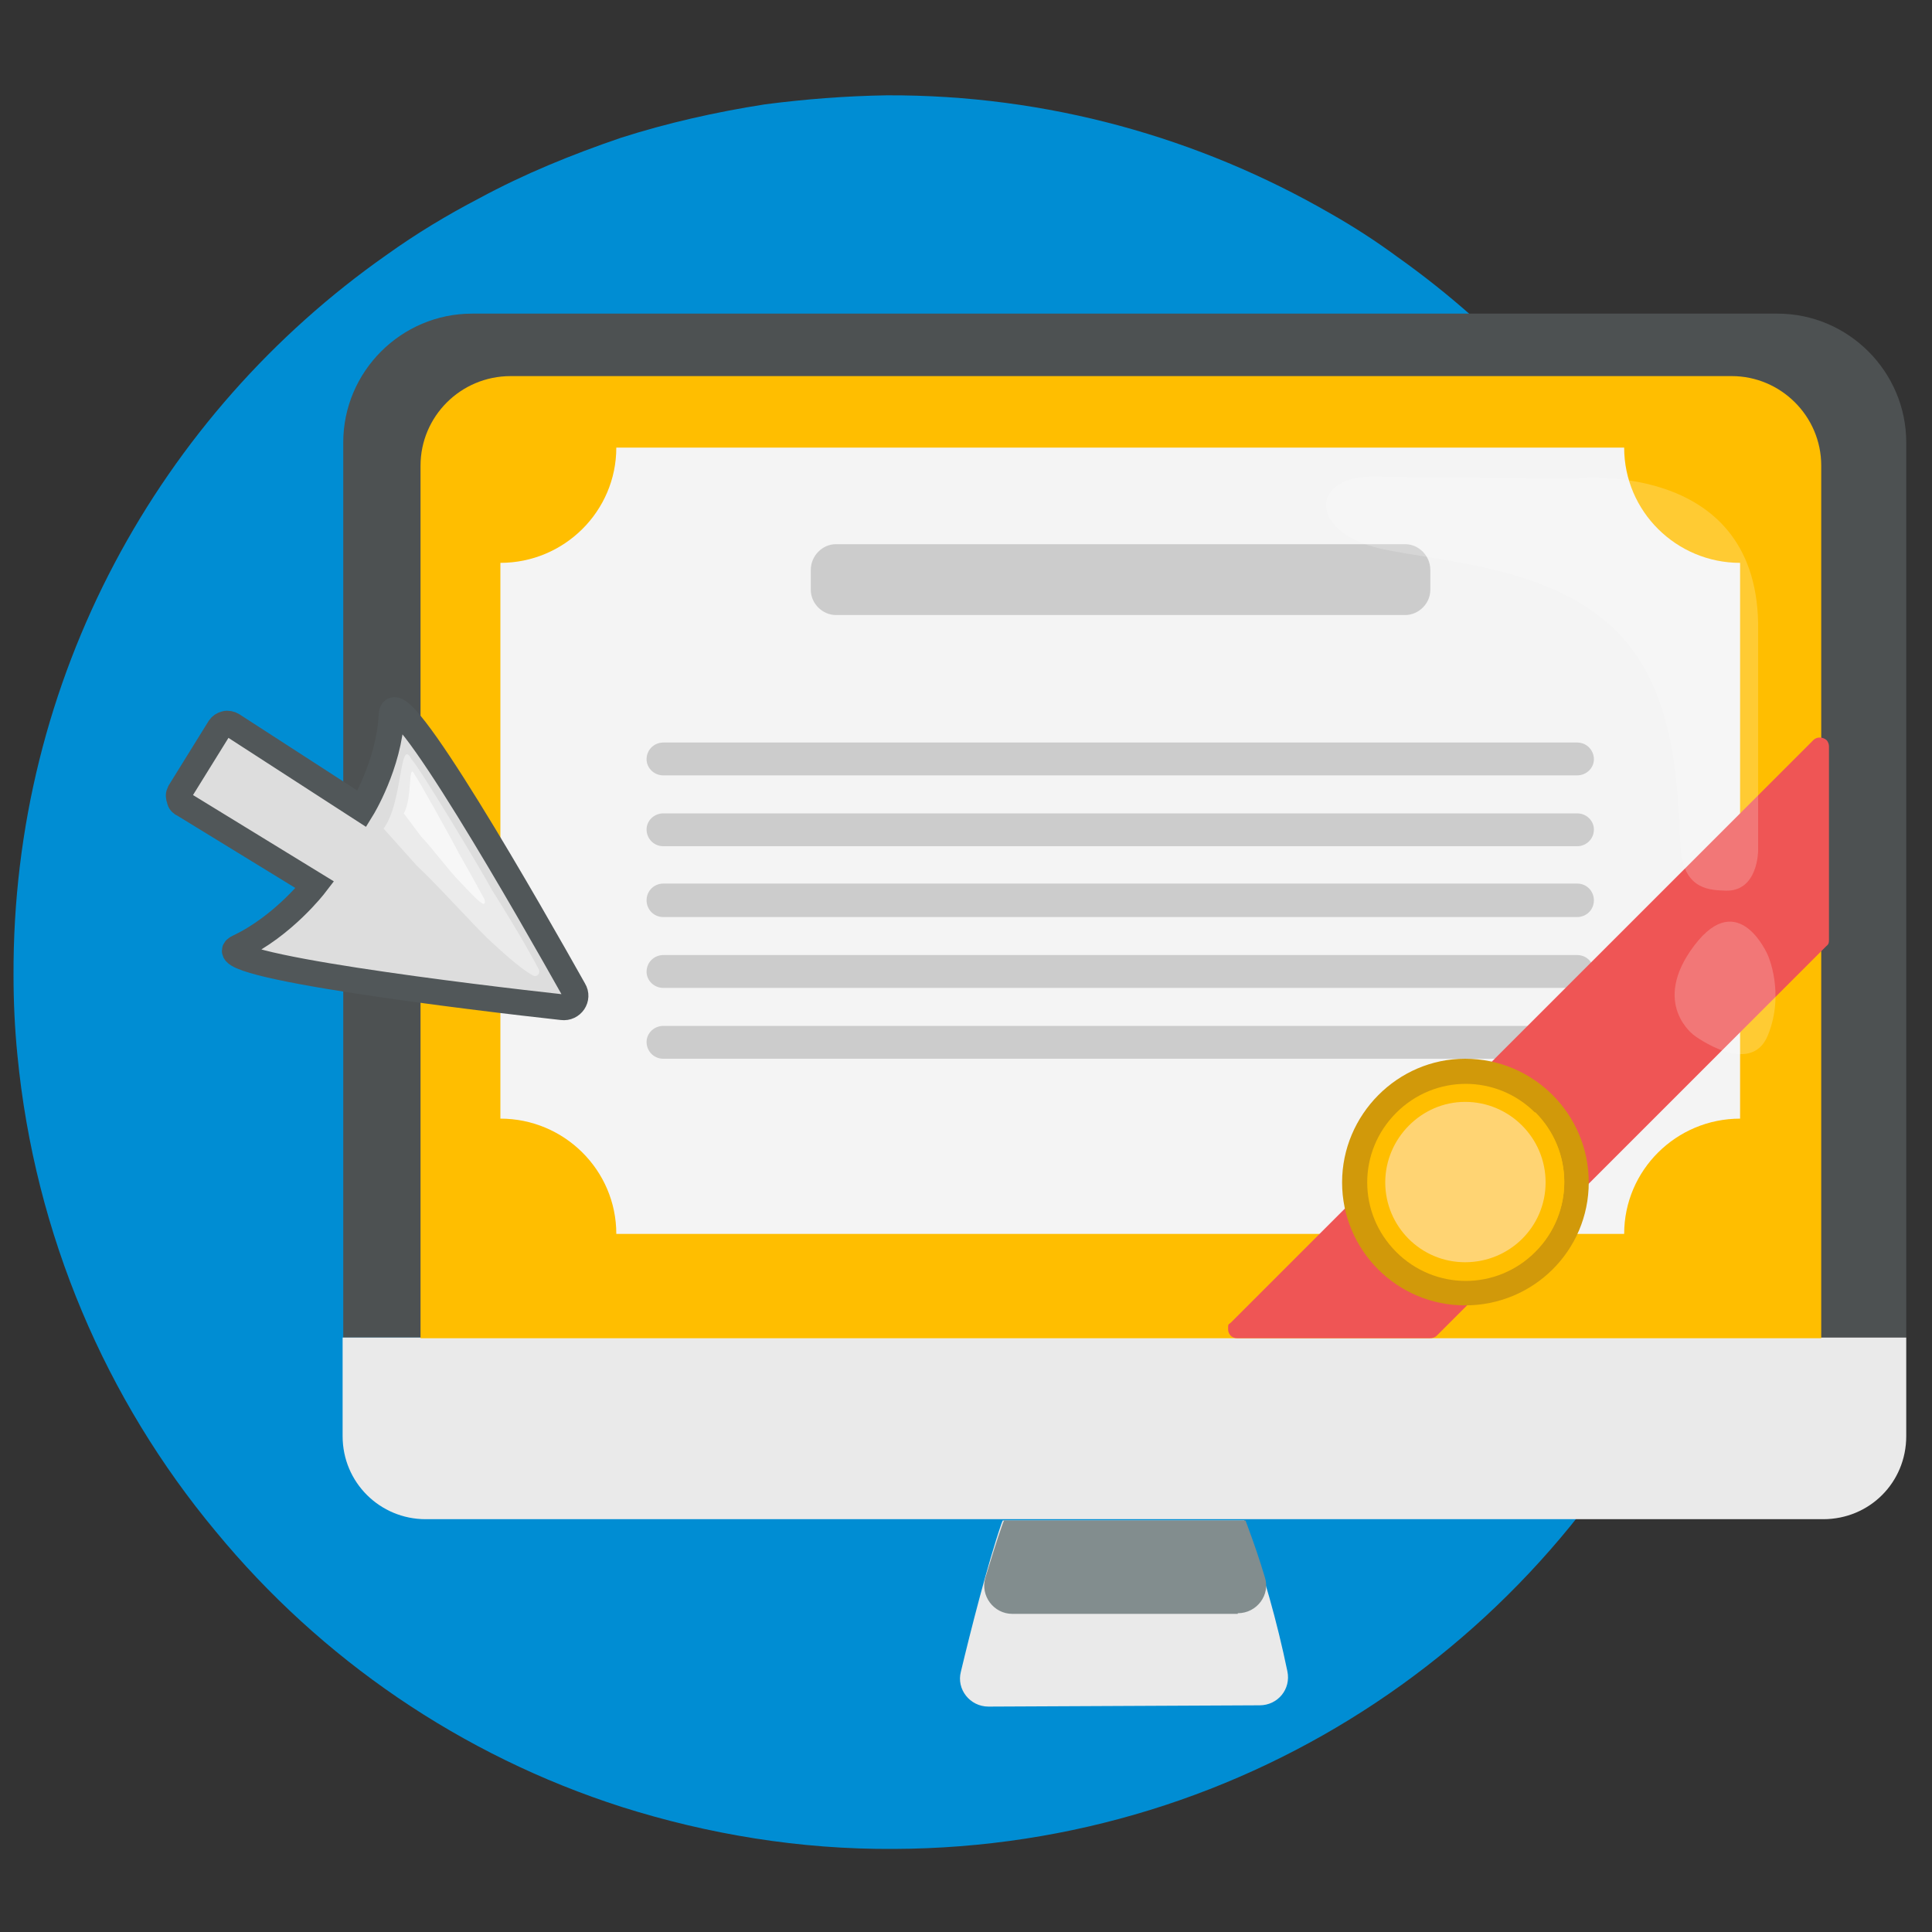
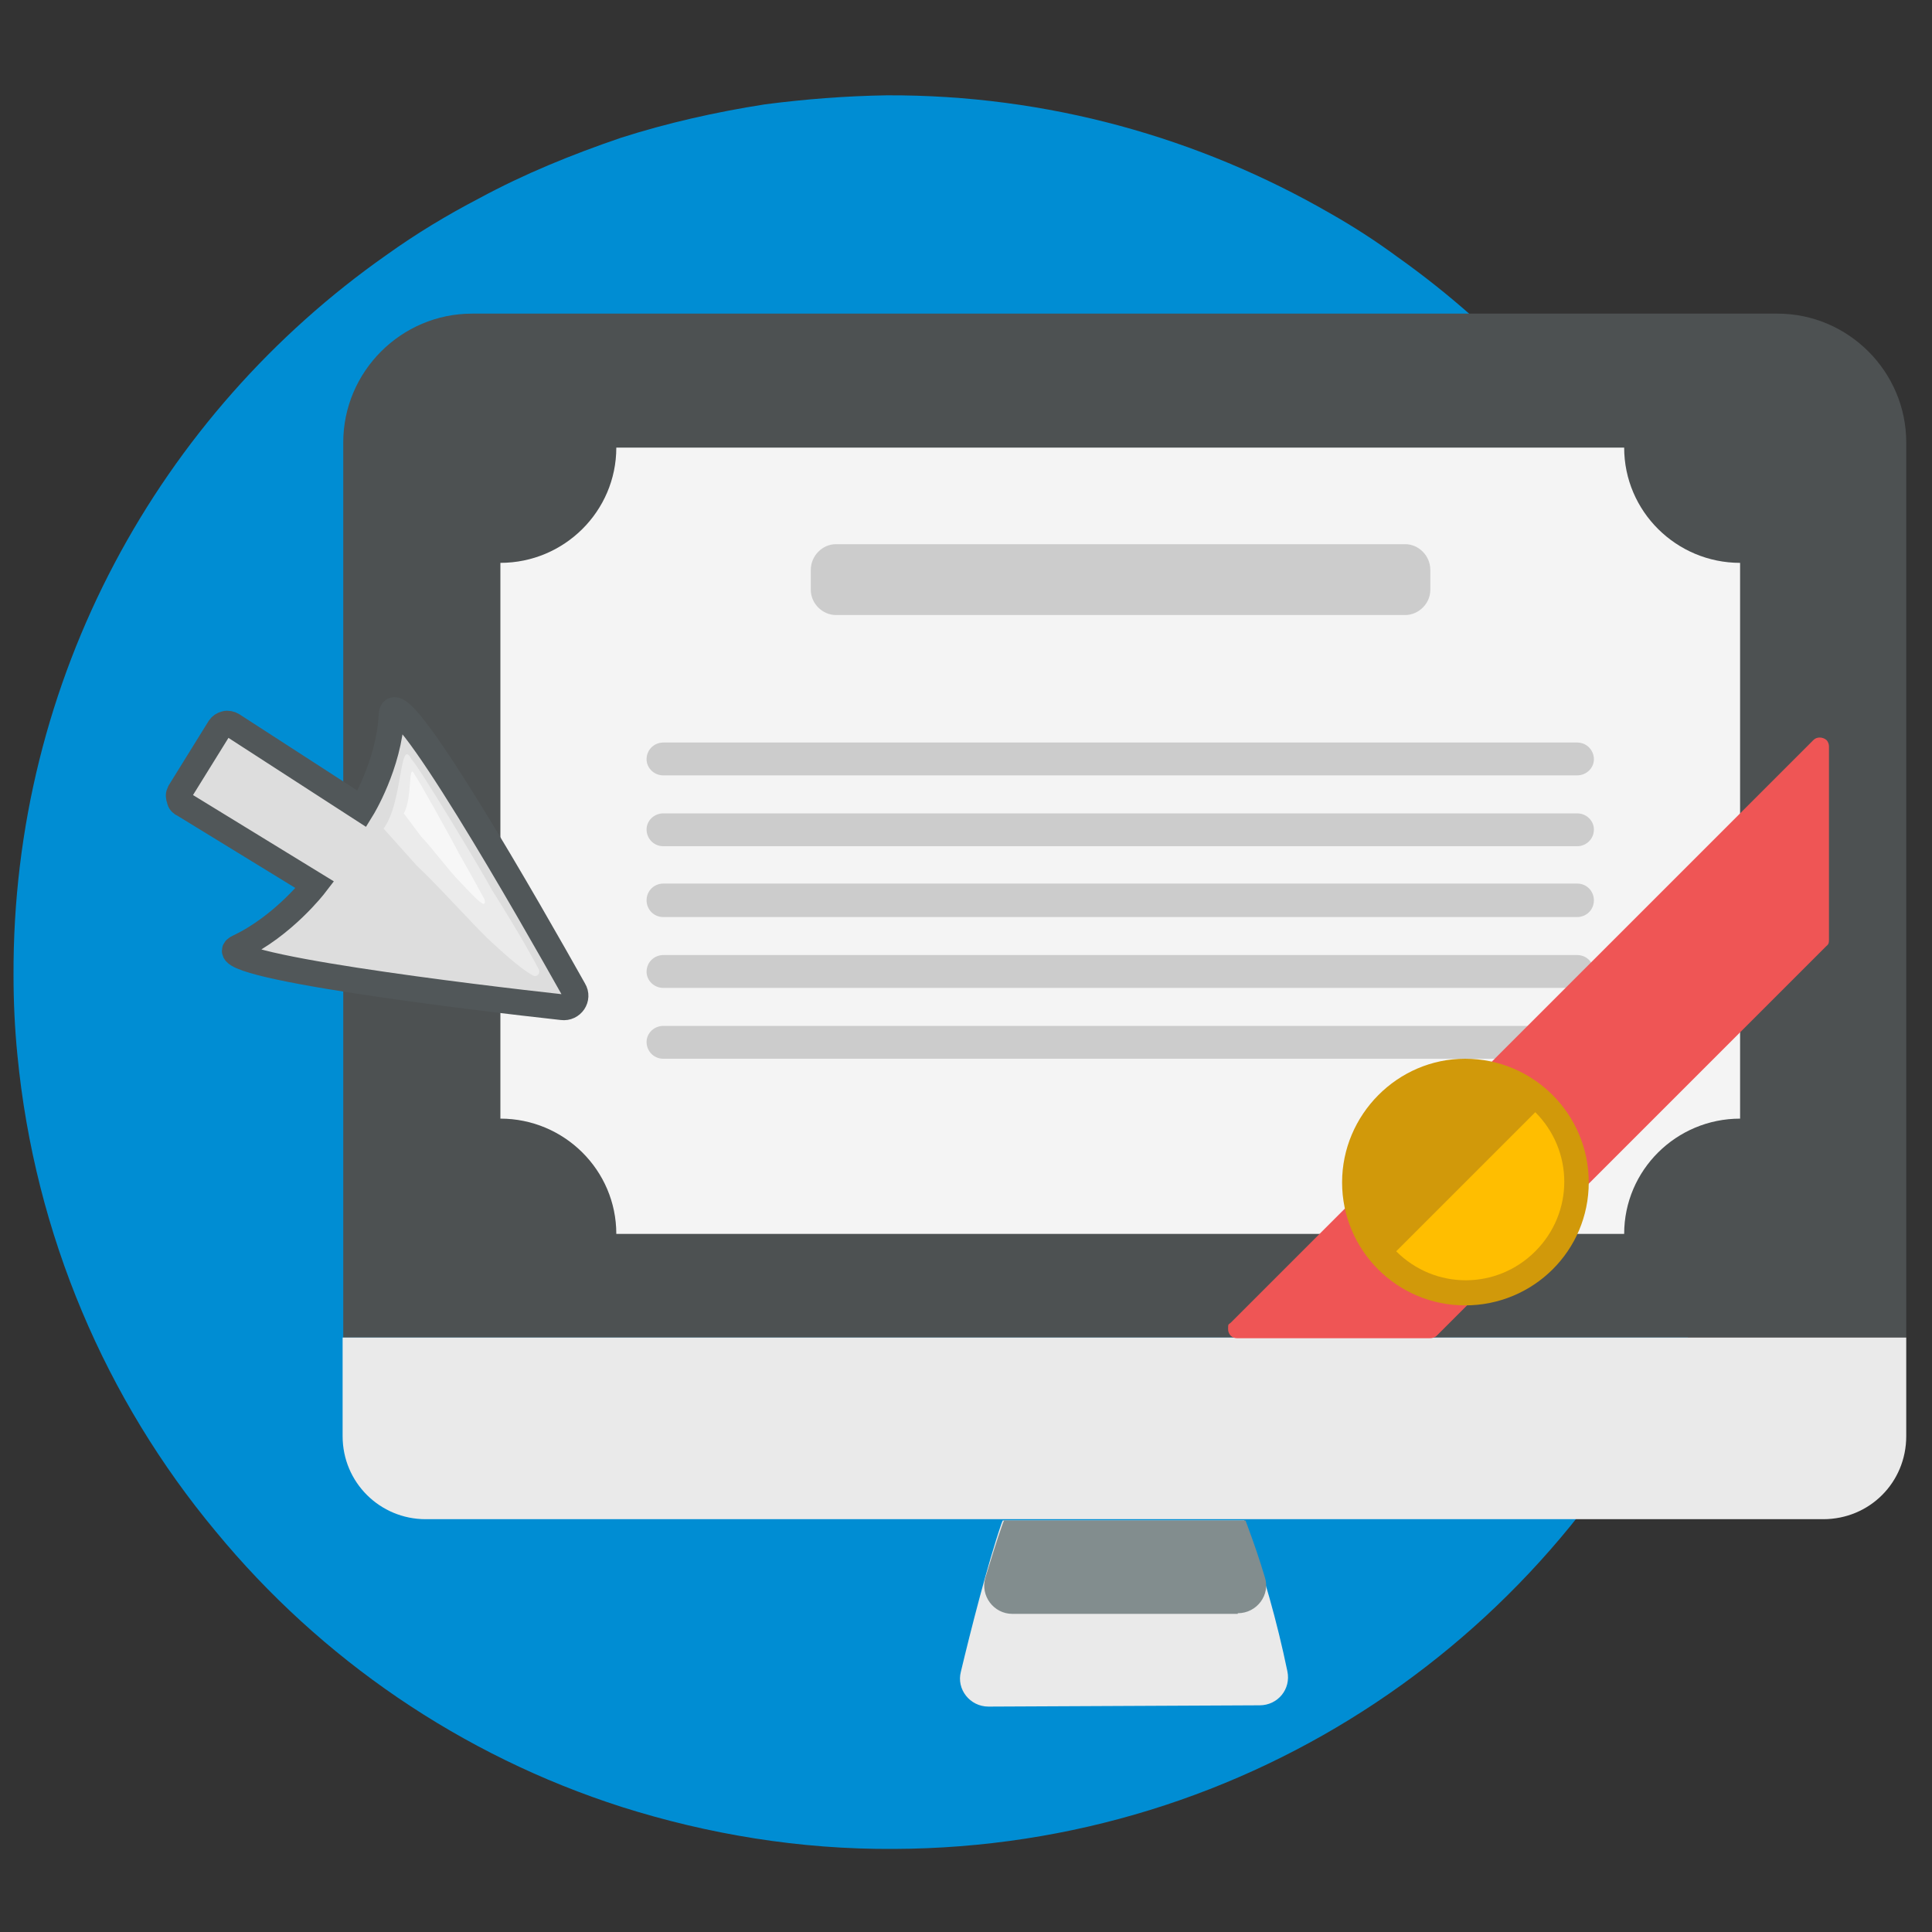
<svg xmlns="http://www.w3.org/2000/svg" id="Camada_1" version="1.1" viewBox="0 0 300 300">
  <rect x="0" y="0" width="300" height="300" fill="#333333" stroke="none" />
  <defs>
    <style>.st3{fill-rule:evenodd;fill:#ffbe00}</style>
  </defs>
  <path id="Camada_10" fill="#008dd3" d="M274.4 150.4c.1 19.8-4.1 38.6-11.6 55.7-21.1 47.6-68.6 80.8-124 81-14.7.1-28.9-2.3-42.2-6.5-25-8-46.8-23-63.1-42.8-17-20.4-28.1-46-30.8-74-.4-4-.6-8.2-.6-12.3C1.9 105.3 24.8 64.3 60 39.6c4.6-3.3 9.4-6.2 14.4-8.8 7-3.8 14.4-6.8 22-9.4 7.2-2.3 14.7-4 22.4-5.2 6.2-.8 12.5-1.3 18.9-1.4 25-.1 48.5 6.6 68.8 18.3 3.7 2.1 7.1 4.3 10.5 6.8 16.2 11.5 29.8 26.5 39.7 43.9 1.1 2 2.2 3.9 3.2 6 .8 1.8 1.7 3.5 2.5 5.3 2.6 5.8 4.8 11.7 6.6 17.8 2 6.8 3.5 13.9 4.3 21 .7 5.4 1.1 10.9 1.1 16.5z" />
  <g id="computer">
    <path fill="#4d5152" d="M296 207.7H53.3v-139c0-11 9-20 20-20H276c11 0 20 9 20 20v139.1h-.1z" />
    <path fill="#eaeaea" d="M283.1 235.9h-217c-7.1 0-12.9-5.7-12.9-12.9v-15.3H296V223c0 7.2-5.7 12.9-12.9 12.9zM153.5 265c-2.9 0-5-2.7-4.3-5.4 1.5-6.3 4.2-16.9 6.3-23l.2-.5h37.5l.3.8c2.7 7.4 4.8 14.9 6.4 22.6.6 2.8-1.5 5.3-4.3 5.3l-42.2.2z" />
    <path fill="#828d8e" d="M192.2 250.5c3 0 5.1-2.9 4.2-5.6-.8-2.7-1.7-5.3-2.7-8l-.3-.8h-37.5l-.2.5c-1 2.8-1.8 5.5-2.7 8.4-.8 2.8 1.3 5.6 4.2 5.6h35z" />
  </g>
-   <path d="M65.3 207.8V72.3c0-7.6 6.2-13.9 14-13.9h189.6c7.6 0 13.9 6.2 13.9 13.9v135.5" class="st3" />
  <path fill="#f4f4f4" fill-rule="evenodd" d="M95.7 69.5h156.5c0 9.9 8.1 17.9 18 17.9v86.3c-9.9 0-18 8-18 17.9H95.7c0-9.9-8.1-17.9-18-17.9V87.4c9.9 0 18-8 18-17.9z" />
  <path fill="#ccc" fill-rule="evenodd" d="M129.8 84.5h88.4c2.1 0 3.9 1.8 3.9 4v3.1c0 2.1-1.8 3.9-3.9 3.9h-88.4c-2.1 0-3.9-1.8-3.9-3.9v-3.1c0-2.2 1.8-4 3.9-4zM103 115.3h141.9c1.5 0 2.6 1.2 2.6 2.6 0 1.4-1.2 2.5-2.6 2.5H103c-1.5 0-2.6-1.2-2.6-2.5 0-1.5 1.2-2.6 2.6-2.6zm0 11h141.9c1.5 0 2.6 1.2 2.6 2.5 0 1.5-1.2 2.6-2.6 2.6H103c-1.5 0-2.6-1.2-2.6-2.6 0-1.4 1.2-2.5 2.6-2.5zm0 10.9h141.9c1.5 0 2.6 1.2 2.6 2.6 0 1.5-1.2 2.6-2.6 2.6H103c-1.5 0-2.6-1.2-2.6-2.6 0-1.5 1.2-2.6 2.6-2.6zm0 11.1h141.9c1.5 0 2.6 1.2 2.6 2.6 0 1.4-1.2 2.5-2.6 2.5H103c-1.5 0-2.6-1.2-2.6-2.5 0-1.5 1.2-2.6 2.6-2.6zm0 11h141.9c1.5 0 2.6 1.2 2.6 2.5 0 1.5-1.2 2.6-2.6 2.6H103c-1.5 0-2.6-1.2-2.6-2.6 0-1.4 1.2-2.5 2.6-2.5z" />
  <path fill="#ef5555" d="M284 115.9v30c0 .4 0 .7-.4 1l-60.5 60.5c-.3.3-.7.4-1.1.4h-29.9c-.8 0-1.4-.6-1.4-1.4s0-.7.4-1l90.5-90.5c.5-.5 1.4-.5 2 0 .3.3.4.7.4 1z" />
  <path fill="#d1990a" fill-rule="evenodd" d="M227.5 164.4c10.6 0 19.2 8.6 19.2 19.2s-8.6 19.1-19.2 19.1-19.1-8.6-19.1-19.1 8.6-19.2 19.1-19.2z" />
-   <path d="M238.4 172.8c-6-6-15.6-6-21.6 0-6 6-6 15.6 0 21.6 6 6 15.6 6 21.6 0 6-6 6-15.6 0-21.6z" class="st3" />
  <path d="M227.5 183.6l-10.7 10.7c6 6 15.6 6 21.6 0 6-6 6-15.6 0-21.6l-10.8 10.8z" class="st3" />
-   <path fill="#ffd473" fill-rule="evenodd" d="M227.5 171.1c6.9 0 12.5 5.6 12.5 12.5s-5.6 12.4-12.5 12.4-12.4-5.6-12.4-12.4 5.6-12.5 12.4-12.5z" />
-   <path fill="#fff" style="isolation:isolate" d="M244.5 74.3s28-3.1 28.5 22.4v35.4s0 6.4-5.1 6.2c-2.1-.1-6.3 0-6.9-6.2-.6-8.3 0-25.6-11.4-35.4-10.3-8.9-26.1-9.5-35.2-11.5-11.2-2.5-11.2-11.5-.6-11.2 10.2.2 30.6.3 30.6.3zm30 74s-4.5-10.6-11.4-1.5 0 14 0 14 8.7 6.5 11.4 0c2.7-6.6 0-12.5 0-12.5z" opacity=".2" />
  <path fill="#ddd" stroke="#515759" stroke-miterlimit="10" stroke-width="4" d="M60.8 111.1c-.4 7.7-4.6 14.5-4.6 14.5l-20.1-13c-.3-.2-.8-.3-1.1-.2h0c-.4.1-.7.3-.9.6l-6.2 10c-.2.4-.2.7 0 1.2h0c0 .3.3.6.6.7l20.4 12.5s-4.9 6.4-11.9 9.7c-5.9 2.7 37.5 7.9 50.3 9.3 1.5.2 2.6-1.4 1.8-2.7-6.4-11.4-27.9-49.2-28.3-42.7z" />
  <path style="isolation:isolate" fill="#fff" d="M64.7 134.4c3.4 3.2 8.6 9 11.1 11.4 3.2 3 5.5 4.9 7 5.7.7.3 1.2-.5.8-1.1-.9-1.7-2.8-5.2-7.2-12.2-1.6-3-11.3-19.1-12.5-20.3-1.9-3.7-1.3 6.6-4.3 10.7h-.1" opacity=".4" />
  <path style="isolation:isolate" fill="#fff" d="M65.4 129.9c1.8 1.9 4.4 5.4 5.9 6.9 1.7 1.8 2.8 3 3.6 3.5.4.2.5-.2.3-.7-.5-.9-1.6-3-4-7.2-.9-1.8-6.2-11.3-6.8-12.1-1.1-2.2-.3 3.6-1.7 6" opacity=".6" />
</svg>